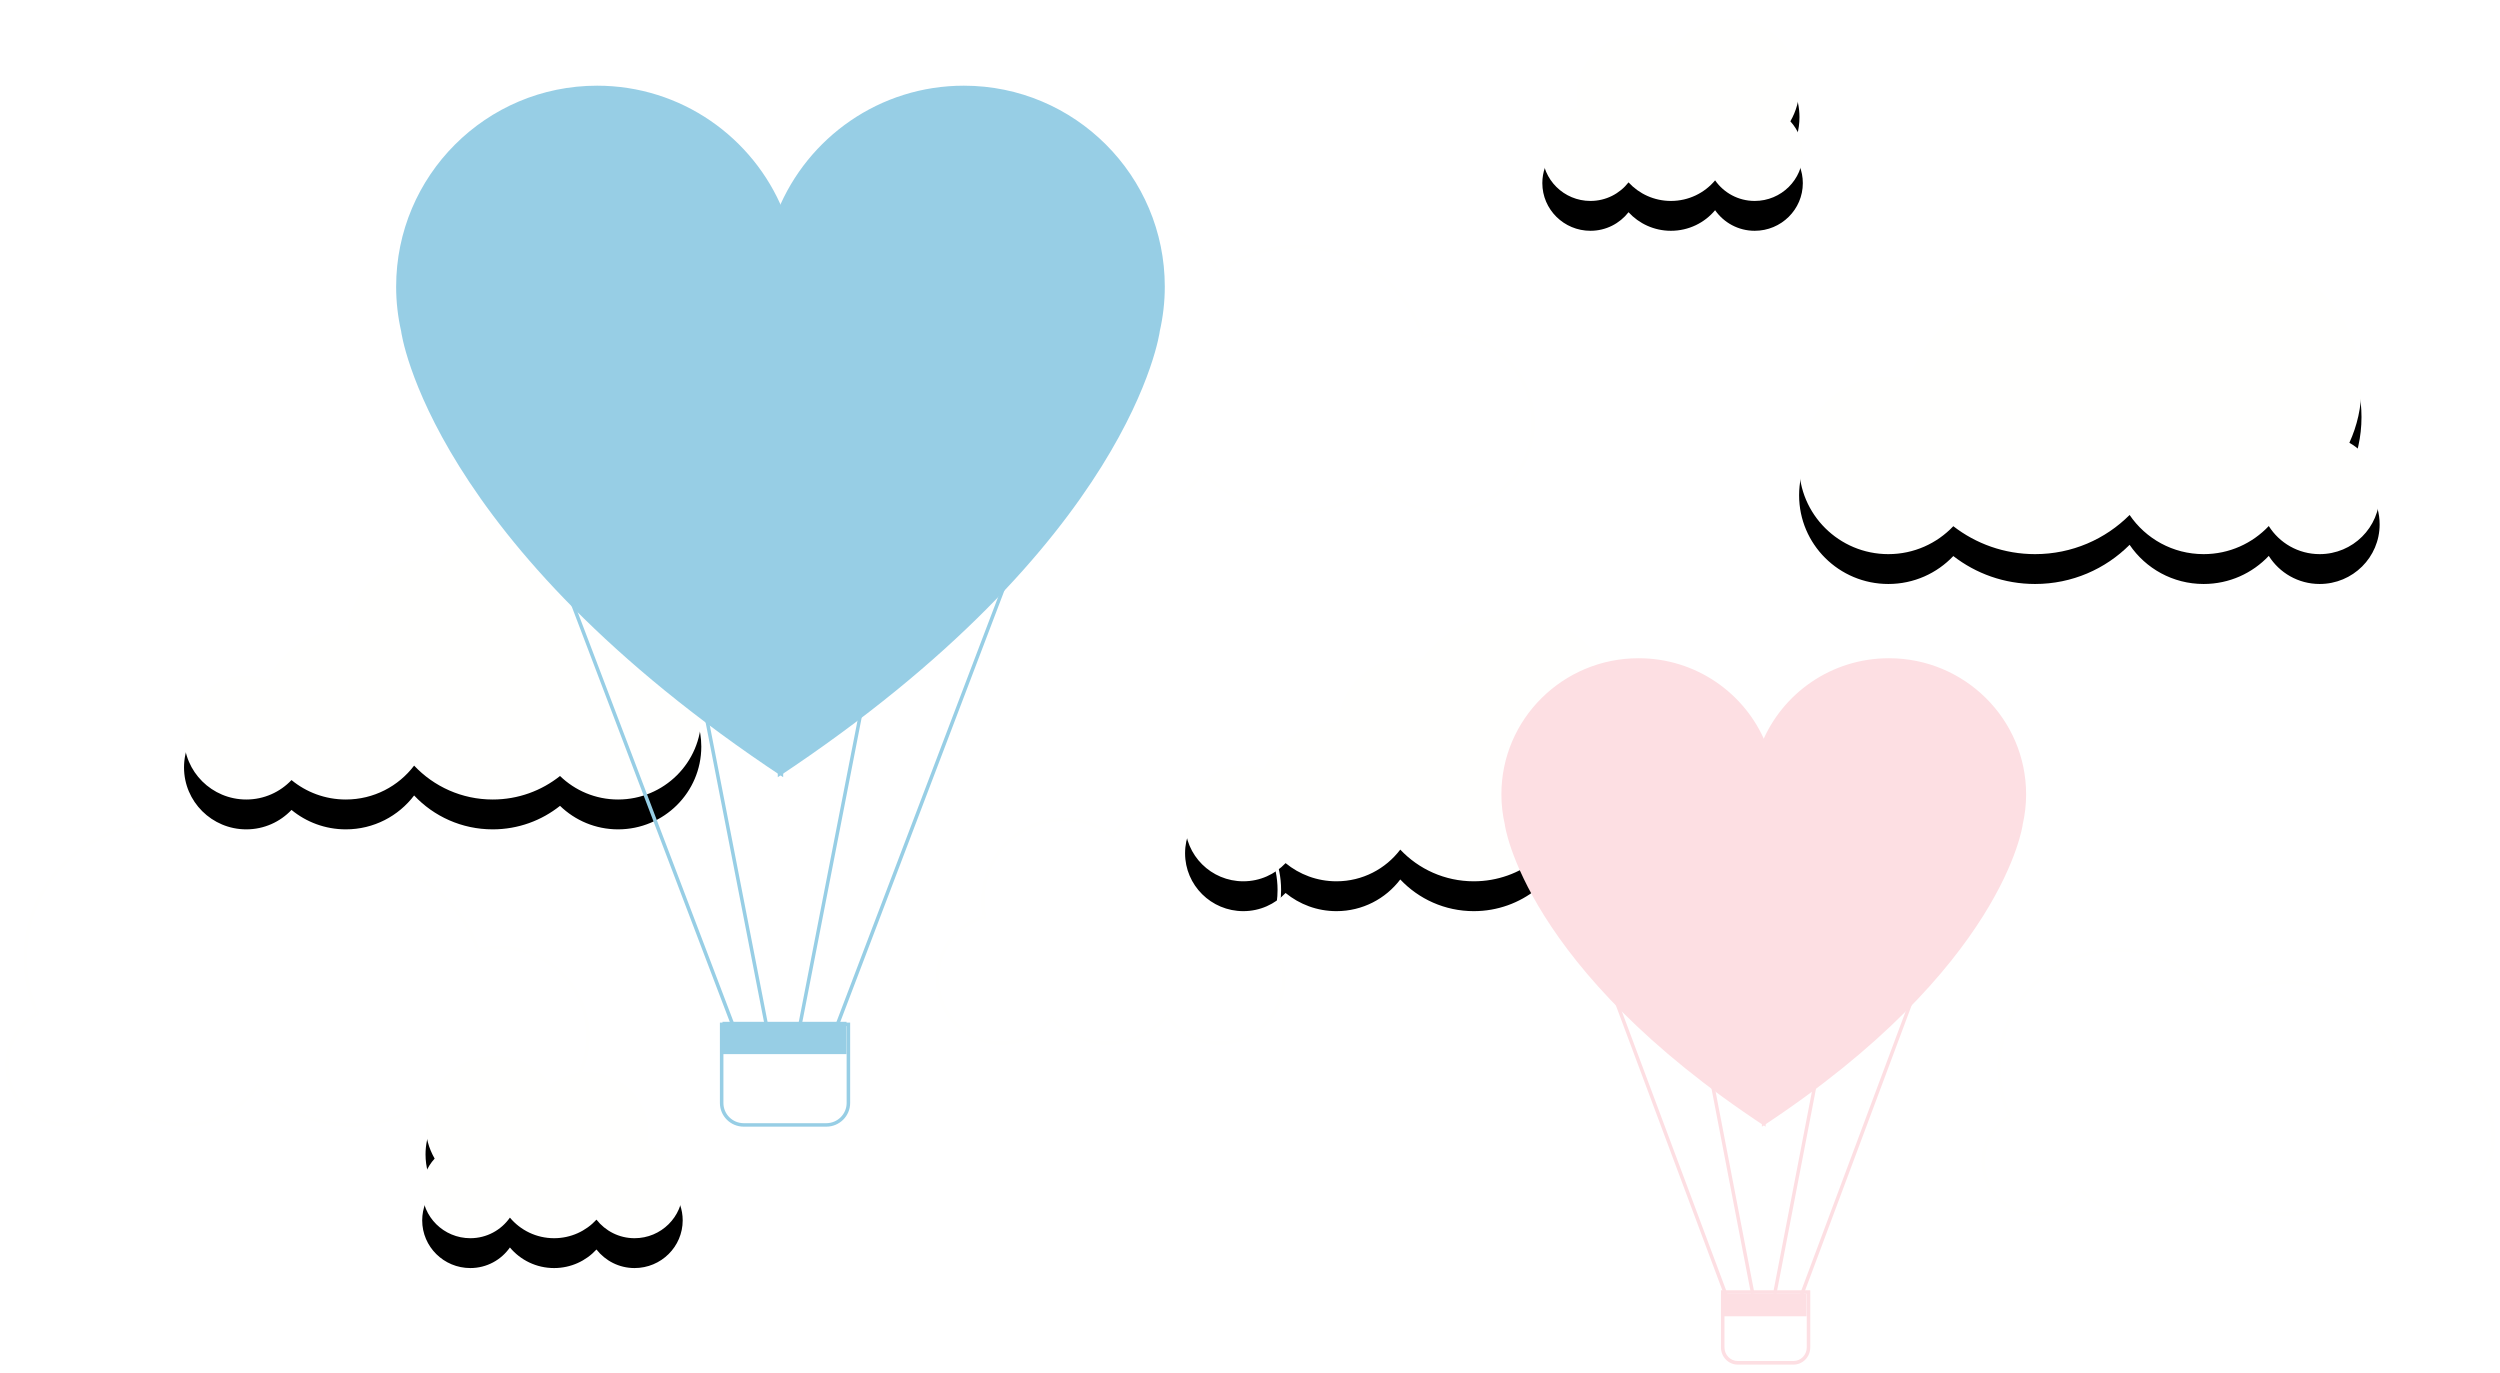
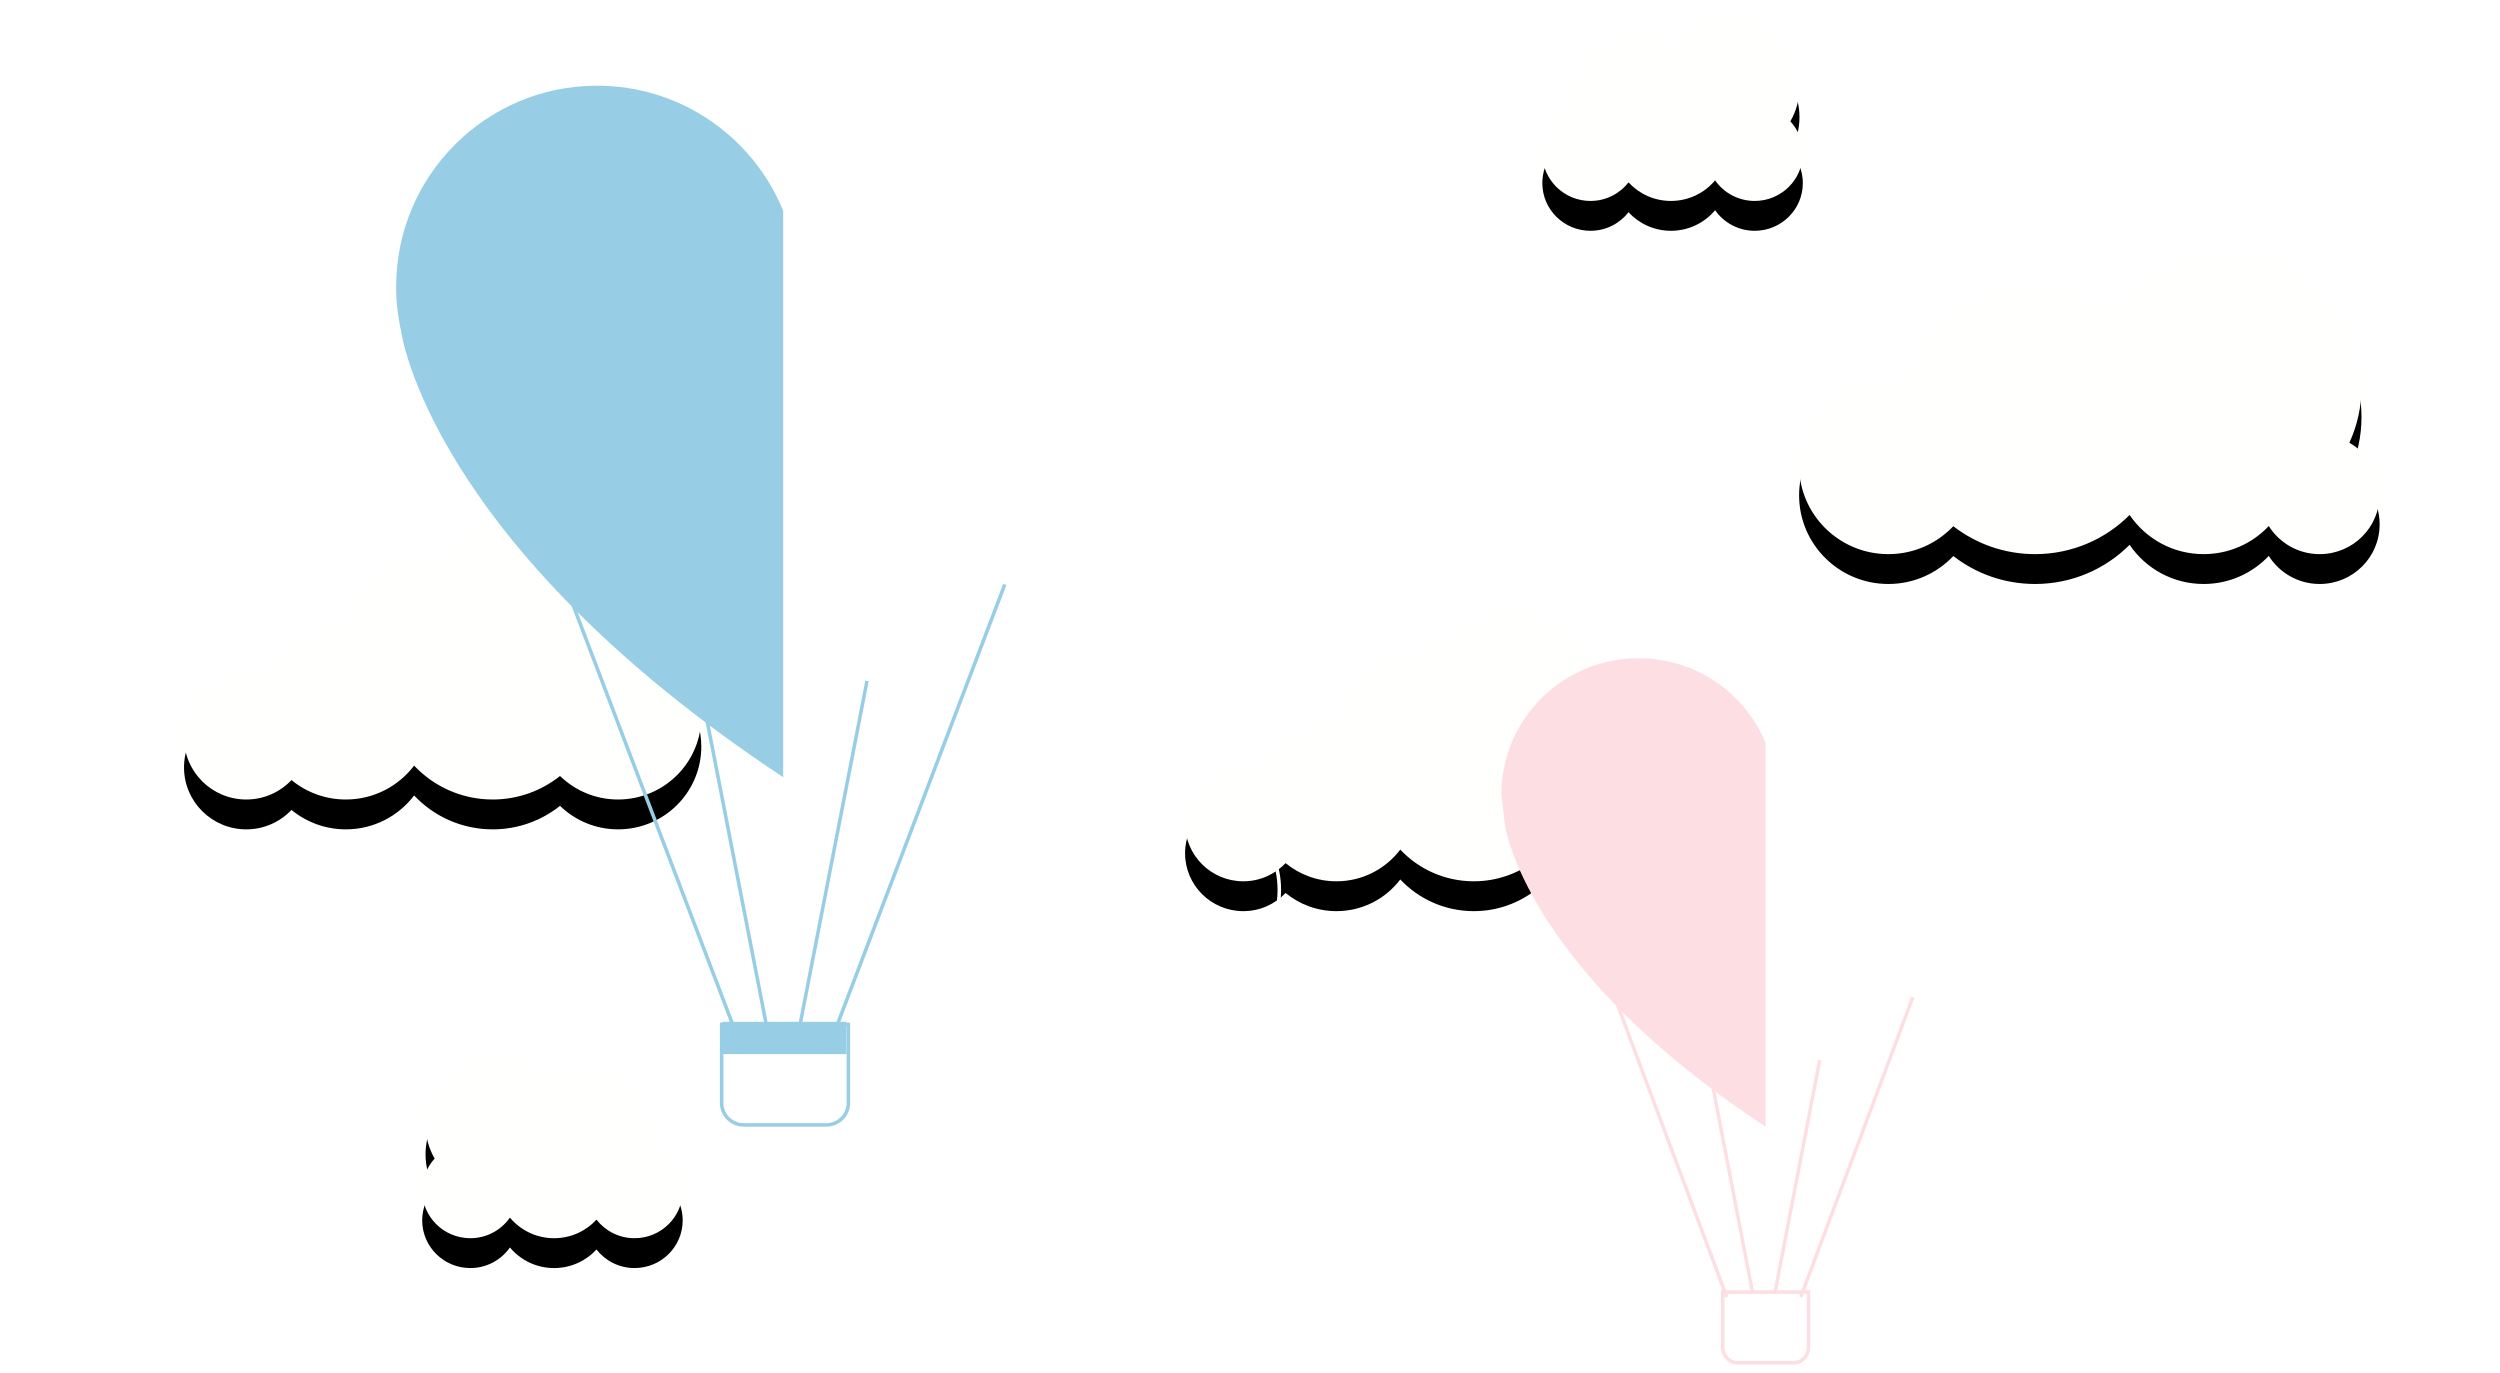
<svg xmlns="http://www.w3.org/2000/svg" xmlns:xlink="http://www.w3.org/1999/xlink" width="335px" height="184px" viewBox="0 0 335 184" version="1.1">
  <title>ic_login-img-1</title>
  <desc>Created with Sketch.</desc>
  <defs>
    <path d="M81.391,47.972 C80.436,47.972 79.509,48.087 78.618,48.297 C76.226,41.309 69.571,36.28 61.73,36.28 C57.833,36.28 54.229,37.525 51.295,39.633 C48.073,34.673 42.467,31.386 36.084,31.386 C26.09,31.386 17.988,39.437 17.988,49.369 C17.988,52.026 18.572,54.546 19.613,56.816 C17.191,58.191 15.557,60.781 15.557,63.753 C15.557,68.163 19.154,71.739 23.592,71.739 C26.47,71.739 28.994,70.234 30.413,67.973 C32.594,70.289 35.697,71.739 39.141,71.739 C43.273,71.739 46.914,69.656 49.062,66.49 C52.295,69.73 56.776,71.739 61.73,71.739 C65.861,71.739 69.661,70.339 72.685,67.996 C74.866,70.299 77.958,71.739 81.391,71.739 C87.995,71.739 93.349,66.418 93.349,59.856 C93.349,53.292 87.995,47.972 81.391,47.972" id="path-1" />
    <filter x="-14.1%" y="-17.3%" width="128.3%" height="154.5%" filterUnits="objectBoundingBox" id="filter-2">
      <feOffset dx="0" dy="4" in="SourceAlpha" result="shadowOffsetOuter1" />
      <feGaussianBlur stdDeviation="3" in="shadowOffsetOuter1" result="shadowBlurOuter1" />
      <feColorMatrix values="0 0 0 0 0   0 0 0 0 0   0 0 0 0 0  0 0 0 0.133 0" type="matrix" in="shadowBlurOuter1" />
    </filter>
    <path d="M301.426,88.026 C300.397,88.026 299.416,88.22 298.506,88.559 C296.711,84.614 292.72,81.869 288.086,81.869 C287.981,81.869 287.886,81.874 287.786,81.877 C287.486,76.681 283.166,72.556 277.87,72.556 C277.17,72.556 276.489,72.63 275.827,72.767 C272.979,68.827 268.331,66.259 263.077,66.259 C254.41,66.259 247.385,73.248 247.385,81.869 C247.385,82.333 247.409,82.791 247.447,83.245 C243.351,84.885 240.455,88.871 240.455,93.532 C240.455,99.655 245.451,104.619 251.604,104.619 C254.633,104.619 257.377,103.417 259.386,101.468 C261.858,103.438 264.992,104.619 268.407,104.619 C272.565,104.619 276.303,102.871 278.937,100.077 C281.028,102.835 284.347,104.619 288.086,104.619 C290.853,104.619 293.391,103.641 295.368,102.014 C296.887,103.615 299.035,104.619 301.426,104.619 C306.031,104.619 309.77,100.904 309.77,96.323 C309.77,91.74 306.031,88.026 301.426,88.026" id="path-3" />
    <filter x="-15.9%" y="-18.2%" width="131.7%" height="157.4%" filterUnits="objectBoundingBox" id="filter-4">
      <feOffset dx="0" dy="4" in="SourceAlpha" result="shadowOffsetOuter1" />
      <feGaussianBlur stdDeviation="3" in="shadowOffsetOuter1" result="shadowBlurOuter1" />
      <feColorMatrix values="0 0 0 0 0   0 0 0 0 0   0 0 0 0 0  0 0 0 0.133 0" type="matrix" in="shadowBlurOuter1" />
    </filter>
    <path d="M167.825,100.064 C166.861,100.064 165.945,100.245 165.094,100.562 C163.413,96.874 159.685,94.306 155.344,94.306 C155.254,94.306 155.159,94.311 155.064,94.313 C154.788,89.455 150.747,85.598 145.792,85.598 C145.138,85.598 144.5,85.667 143.884,85.795 C141.219,82.111 136.873,79.71 131.96,79.71 C123.852,79.71 117.279,86.245 117.279,94.306 C117.279,94.74 117.301,95.169 117.339,95.593 C113.508,97.126 110.802,100.854 110.802,105.212 C110.802,110.938 115.47,115.579 121.229,115.579 C124.061,115.579 126.628,114.455 128.507,112.633 C130.819,114.475 133.75,115.579 136.943,115.579 C140.829,115.579 144.33,113.944 146.793,111.332 C148.747,113.911 151.848,115.579 155.344,115.579 C157.932,115.579 160.307,114.665 162.159,113.144 C163.579,114.64 165.588,115.579 167.825,115.579 C172.133,115.579 175.629,112.106 175.629,107.822 C175.629,103.537 172.133,100.064 167.825,100.064" id="path-5" />
    <filter x="-17.0%" y="-19.5%" width="133.9%" height="161.3%" filterUnits="objectBoundingBox" id="filter-6">
      <feOffset dx="0" dy="4" in="SourceAlpha" result="shadowOffsetOuter1" />
      <feGaussianBlur stdDeviation="3" in="shadowOffsetOuter1" result="shadowBlurOuter1" />
      <feColorMatrix values="0 0 0 0 0   0 0 0 0 0   0 0 0 0 0  0 0 0 0.133 0" type="matrix" in="shadowBlurOuter1" />
    </filter>
    <path d="M276.186,152.736 C276.961,151.393 277.408,149.839 277.408,148.181 C277.408,143.107 273.253,138.994 268.132,138.994 C265.047,138.994 262.308,140.49 260.625,142.789 C259.256,141.769 257.554,141.164 255.714,141.164 C251.193,141.164 247.532,144.792 247.532,149.266 C247.532,149.812 247.589,150.344 247.693,150.859 C244.96,151.602 242.948,154.073 242.948,157.015 C242.948,160.544 245.839,163.405 249.4,163.405 C251.478,163.405 253.318,162.428 254.502,160.917 C255.904,162.445 257.93,163.405 260.183,163.405 C262.565,163.405 264.69,162.331 266.102,160.646 C267.267,162.312 269.207,163.405 271.403,163.405 C274.969,163.405 277.855,160.544 277.855,157.015 C277.855,155.367 277.218,153.869 276.186,152.736" id="path-7" />
    <filter x="-31.5%" y="-28.7%" width="163.0%" height="190.1%" filterUnits="objectBoundingBox" id="filter-8">
      <feOffset dx="0" dy="4" in="SourceAlpha" result="shadowOffsetOuter1" />
      <feGaussianBlur stdDeviation="3" in="shadowOffsetOuter1" result="shadowBlurOuter1" />
      <feColorMatrix values="0 0 0 0 0   0 0 0 0 0   0 0 0 0 0  0 0 0 0.133 0" type="matrix" in="shadowBlurOuter1" />
    </filter>
    <path d="M94.52,13.742 C93.744,12.4 93.299,10.845 93.299,9.187 C93.299,4.113 97.451,0 102.573,0 C105.661,0 108.395,1.496 110.081,3.796 C111.449,2.776 113.15,2.171 114.994,2.171 C119.511,2.171 123.173,5.798 123.173,10.273 C123.173,10.818 123.118,11.35 123.014,11.865 C125.746,12.608 127.757,15.079 127.757,18.022 C127.757,21.55 124.869,24.411 121.307,24.411 C119.228,24.411 117.386,23.434 116.206,21.923 C114.801,23.452 112.775,24.411 110.524,24.411 C108.143,24.411 106.014,23.338 104.605,21.653 C103.44,23.318 101.5,24.411 99.3,24.411 C95.738,24.411 92.85,21.55 92.85,18.022 C92.85,16.373 93.486,14.876 94.52,13.742" id="path-9" />
    <filter x="-31.5%" y="-28.7%" width="163.0%" height="190.1%" filterUnits="objectBoundingBox" id="filter-10">
      <feOffset dx="0" dy="4" in="SourceAlpha" result="shadowOffsetOuter1" />
      <feGaussianBlur stdDeviation="3" in="shadowOffsetOuter1" result="shadowBlurOuter1" />
      <feColorMatrix values="0 0 0 0 0   0 0 0 0 0   0 0 0 0 0  0 0 0 0.133 0" type="matrix" in="shadowBlurOuter1" />
    </filter>
  </defs>
  <g id="Page-1" stroke="none" stroke-width="1" fill="none" fill-rule="evenodd">
    <g id="landing-page" transform="translate(-104, -2522)">
      <g id="Group-35" transform="translate(0, 2491)">
        <g id="ic_login-img-1" transform="translate(104, 33)">
          <g id="Group-100">
            <g id="Group-19">
              <g id="1947251-copy-2" transform="translate(167.38, 91.065) scale(-1, 1) translate(-167.38, -91.065) translate(0.331, 0.515)">
                <g id="Fill-5">
                  <use fill="black" fill-opacity="1" filter="url(#filter-2)" xlink:href="#path-1" />
                  <use fill="#FFFFFE" fill-rule="evenodd" xlink:href="#path-1" />
                </g>
                <path d="M140.953,42.241 L140.953,42.477 C141.888,42.477 142.797,42.589 143.671,42.795 L143.881,42.844 L143.95,42.642 C146.312,35.742 152.881,30.776 160.621,30.776 C164.468,30.776 168.025,32.006 170.918,34.088 L171.122,34.233 L171.259,34.024 C174.437,29.125 179.972,25.879 186.275,25.879 C191.208,25.879 195.671,27.866 198.906,31.081 C202.14,34.296 204.137,38.734 204.137,43.639 C204.137,46.263 203.563,48.75 202.534,50.992 L202.444,51.188 L202.634,51.295 C204.986,52.631 206.57,55.146 206.57,58.032 C206.57,60.174 205.698,62.111 204.289,63.515 C202.876,64.92 200.926,65.787 198.773,65.787 C195.975,65.787 193.527,64.326 192.147,62.13 L191.986,61.87 L191.772,62.094 C189.633,64.366 186.593,65.787 183.216,65.787 C179.166,65.787 175.594,63.745 173.489,60.639 L173.327,60.401 L173.123,60.605 C169.931,63.805 165.511,65.787 160.621,65.787 C156.542,65.787 152.791,64.406 149.807,62.092 L149.637,61.96 L149.49,62.117 C147.349,64.375 144.319,65.787 140.953,65.787 C137.714,65.787 134.784,64.483 132.662,62.374 C130.54,60.264 129.229,57.351 129.228,54.132 C129.229,50.912 130.54,48 132.662,45.89 C134.784,43.78 137.714,42.477 140.953,42.477 L140.953,42.005 C134.215,42.005 128.754,47.434 128.754,54.132 C128.754,60.829 134.215,66.259 140.953,66.259 C144.453,66.259 147.61,64.789 149.836,62.44 L149.66,62.278 L149.513,62.465 C152.582,64.839 156.433,66.259 160.621,66.259 C165.639,66.259 170.183,64.222 173.46,60.937 L173.294,60.771 L173.095,60.903 C175.286,64.133 179.005,66.259 183.216,66.259 C186.731,66.259 189.894,64.779 192.119,62.416 L191.948,62.255 L191.749,62.38 C193.21,64.708 195.809,66.259 198.773,66.259 C203.34,66.259 207.044,62.575 207.044,58.032 C207.044,54.971 205.361,52.301 202.866,50.885 L202.752,51.09 L202.966,51.188 C204.023,48.887 204.611,46.332 204.611,43.639 C204.611,33.57 196.401,25.408 186.275,25.407 C179.806,25.407 174.124,28.74 170.861,33.769 L171.06,33.896 L171.198,33.705 C168.224,31.568 164.572,30.304 160.621,30.305 C152.672,30.305 145.927,35.404 143.501,42.489 L143.726,42.565 L143.781,42.336 C142.873,42.122 141.927,42.005 140.953,42.005 L140.953,42.241" id="Fill-6" fill="#FFFFFE" />
                <path d="M10.84,139.332 L10.84,139.568 C11.66,139.568 12.457,139.667 13.221,139.847 L13.431,139.896 L13.501,139.693 C15.571,133.656 21.329,129.311 28.113,129.311 C31.485,129.311 34.601,130.387 37.14,132.209 L37.343,132.354 L37.479,132.145 C40.268,127.858 45.119,125.019 50.642,125.019 C54.967,125.019 58.88,126.757 61.715,129.57 C64.549,132.383 66.301,136.266 66.301,140.558 C66.301,142.853 65.796,145.03 64.895,146.991 L64.805,147.187 L64.994,147.294 C67.051,148.461 68.438,150.656 68.438,153.175 C68.438,155.045 67.675,156.735 66.44,157.961 C65.205,159.186 63.501,159.943 61.616,159.944 C59.173,159.944 57.032,158.668 55.826,156.752 L55.662,156.491 L55.45,156.716 C53.576,158.702 50.914,159.943 47.957,159.944 C44.409,159.944 41.283,158.159 39.439,155.444 L39.276,155.205 L39.072,155.409 C36.275,158.209 32.399,159.943 28.113,159.944 C24.538,159.943 21.251,158.735 18.634,156.712 L18.464,156.579 L18.315,156.736 C16.442,158.71 13.788,159.943 10.84,159.944 C8.005,159.943 5.439,158.804 3.581,156.96 C1.722,155.116 0.574,152.57 0.574,149.756 C0.574,146.942 1.722,144.397 3.581,142.552 C5.439,140.708 8.005,139.568 10.84,139.568 L10.84,139.096 C4.907,139.096 0.098,143.869 0.098,149.756 C0.098,155.644 4.907,160.416 10.84,160.416 C13.924,160.416 16.703,159.124 18.662,157.06 L18.488,156.898 L18.342,157.084 C21.038,159.17 24.429,160.416 28.113,160.416 C32.53,160.416 36.528,158.627 39.41,155.742 L39.241,155.576 L39.044,155.708 C40.973,158.548 44.246,160.416 47.957,160.416 C51.05,160.416 53.839,159.115 55.798,157.038 L55.624,156.877 L55.422,157.002 C56.71,159.051 59.003,160.416 61.616,160.416 C65.647,160.416 68.914,157.174 68.914,153.175 C68.914,150.48 67.429,148.131 65.23,146.884 L65.112,147.089 L65.328,147.187 C66.256,145.167 66.777,142.922 66.777,140.558 C66.777,131.715 59.553,124.546 50.642,124.546 C44.951,124.546 39.952,127.473 37.08,131.889 L37.279,132.017 L37.419,131.826 C34.802,129.949 31.588,128.839 28.113,128.839 C21.12,128.84 15.184,133.318 13.051,139.54 L13.276,139.617 L13.331,139.387 C12.532,139.199 11.698,139.096 10.84,139.096 L10.84,139.332" id="Fill-7" fill="#FFFFFE" />
                <path d="M267.614,124.441 L267.614,124.677 C268.548,124.677 269.459,124.789 270.332,124.996 L270.54,125.045 L270.611,124.843 C272.973,117.943 279.542,112.977 287.283,112.977 C291.129,112.977 294.681,114.206 297.579,116.288 L297.783,116.434 L297.921,116.225 C301.099,111.325 306.633,108.08 312.937,108.08 C317.869,108.08 322.332,110.067 325.567,113.281 C328.802,116.496 330.798,120.934 330.798,125.839 C330.798,128.464 330.225,130.951 329.195,133.193 L329.105,133.389 L329.295,133.496 C331.647,134.832 333.232,137.346 333.232,140.232 C333.232,142.375 332.359,144.312 330.95,145.717 C329.537,147.12 327.588,147.988 325.434,147.988 C322.636,147.988 320.189,146.527 318.808,144.331 L318.647,144.071 L318.434,144.294 C316.295,146.567 313.255,147.988 309.878,147.988 C305.827,147.988 302.256,145.946 300.15,142.84 L299.989,142.602 L299.785,142.806 C296.593,146.006 292.172,147.988 287.283,147.988 C283.204,147.988 279.452,146.607 276.469,144.294 L276.298,144.162 L276.151,144.318 C274.012,146.576 270.981,147.988 267.614,147.988 C264.374,147.988 261.443,146.684 259.323,144.574 C257.203,142.464 255.889,139.552 255.889,136.333 C255.889,133.113 257.203,130.201 259.323,128.091 C261.443,125.981 264.374,124.677 267.614,124.677 L267.614,124.206 C260.874,124.206 255.415,129.635 255.415,136.333 C255.415,143.03 260.874,148.459 267.614,148.459 C271.114,148.459 274.273,146.99 276.492,144.641 L276.322,144.479 L276.175,144.665 C279.239,147.041 283.095,148.459 287.283,148.459 C292.301,148.459 296.844,146.423 300.122,143.138 L299.951,142.972 L299.756,143.103 C301.948,146.334 305.666,148.459 309.878,148.459 C313.392,148.459 316.556,146.98 318.78,144.617 L318.609,144.456 L318.405,144.581 C319.866,146.908 322.47,148.459 325.434,148.459 C330.002,148.459 333.706,144.776 333.706,140.232 C333.706,137.171 332.022,134.502 329.527,133.086 L329.414,133.291 L329.627,133.389 C330.685,131.088 331.273,128.533 331.273,125.839 C331.273,115.77 323.063,107.608 312.937,107.608 C306.467,107.608 300.786,110.941 297.522,115.969 L297.722,116.097 L297.859,115.906 C294.885,113.769 291.229,112.505 287.283,112.506 C279.333,112.506 272.589,117.604 270.161,124.69 L270.388,124.767 L270.441,124.537 C269.535,124.322 268.586,124.206 267.614,124.206 L267.614,124.441" id="Fill-8" fill="#FFFFFE" />
                <g id="Fill-11">
                  <use fill="black" fill-opacity="1" filter="url(#filter-4)" xlink:href="#path-3" />
                  <use fill="#FFFFFE" fill-rule="evenodd" xlink:href="#path-3" />
                </g>
                <g id="Fill-13">
                  <use fill="black" fill-opacity="1" filter="url(#filter-6)" xlink:href="#path-5" />
                  <use fill="#FFFFFE" fill-rule="evenodd" xlink:href="#path-5" />
                </g>
                <g id="Fill-16">
                  <use fill="black" fill-opacity="1" filter="url(#filter-8)" xlink:href="#path-7" />
                  <use fill="#FFFFFE" fill-rule="evenodd" xlink:href="#path-7" />
                </g>
                <g id="Fill-19">
                  <use fill="black" fill-opacity="1" filter="url(#filter-10)" xlink:href="#path-9" />
                  <use fill="#FFFFFE" fill-rule="evenodd" xlink:href="#path-9" />
                </g>
                <path d="M164.625,122.882 L164.829,122.763 C163.819,120.988 163.236,118.934 163.236,116.742 C163.236,113.387 164.592,110.352 166.777,108.154 C168.967,105.956 171.987,104.597 175.329,104.597 C179.354,104.597 182.919,106.574 185.114,109.615 L185.256,109.811 L185.45,109.665 C187.228,108.32 189.442,107.523 191.84,107.523 C194.775,107.523 197.434,108.718 199.359,110.652 C201.284,112.585 202.473,115.254 202.473,118.205 C202.473,118.924 202.402,119.626 202.265,120.305 L202.222,120.523 L202.436,120.581 C205.967,121.554 208.565,124.793 208.565,128.649 C208.565,130.962 207.631,133.054 206.124,134.57 C204.616,136.086 202.53,137.023 200.226,137.023 C197.543,137.023 195.164,135.743 193.637,133.762 L193.466,133.538 L193.272,133.747 C191.447,135.76 188.821,137.023 185.896,137.023 C182.805,137.023 180.041,135.61 178.211,133.391 L178.012,133.149 L177.832,133.407 C176.329,135.591 173.822,137.023 170.977,137.023 C168.673,137.023 166.592,136.086 165.085,134.57 C163.572,133.054 162.643,130.962 162.639,128.649 C162.643,126.488 163.463,124.528 164.8,123.041 L164.914,122.913 L164.829,122.763 L164.625,122.882 L164.449,122.722 C163.037,124.29 162.165,126.366 162.165,128.649 C162.169,133.536 166.113,137.499 170.977,137.499 C173.983,137.499 176.633,135.984 178.226,133.679 L178.026,133.543 L177.846,133.695 C179.761,136.018 182.658,137.499 185.896,137.499 C188.958,137.499 191.712,136.175 193.623,134.068 L193.447,133.908 L193.263,134.054 C194.87,136.145 197.392,137.499 200.226,137.499 C205.095,137.499 209.039,133.536 209.039,128.649 C209.039,124.573 206.294,121.15 202.564,120.122 L202.497,120.352 L202.729,120.398 C202.872,119.689 202.948,118.956 202.948,118.205 C202.948,112.042 197.975,107.047 191.84,107.047 C189.333,107.046 187.024,107.88 185.166,109.285 L185.308,109.475 L185.498,109.335 C183.217,106.177 179.51,104.121 175.329,104.121 C168.389,104.121 162.762,109.771 162.762,116.742 C162.762,119.019 163.369,121.155 164.416,123 L164.625,122.882 L164.449,122.722 L164.625,122.882" id="Fill-20" fill="#FFFFFE" />
                <polyline id="Fill-21" fill="#97CEE5" points="199.564 75.891 222.055 135.008 222.503 134.841 200.012 75.724 199.564 75.891" />
                <polyline id="Fill-22" fill="#97CEE5" points="218.015 88.768 227.028 135.008 227.49 134.917 218.477 88.677 218.015 88.768" />
                <polyline id="Fill-23" fill="#97CEE5" points="258.458 75.724 235.967 134.841 236.415 135.008 258.906 75.891 258.458 75.724" />
                <polyline id="Fill-24" fill="#97CEE5" points="240.487 88.677 231.479 134.917 231.941 135.008 240.954 88.768 240.487 88.677" />
                <path d="M234.764,148.226 L234.764,147.992 L223.711,147.992 C222.957,147.992 222.277,147.689 221.782,147.2 C221.287,146.709 220.98,146.034 220.98,145.286 L220.98,134.978 L237.49,134.978 L237.49,145.286 C237.49,146.034 237.188,146.709 236.693,147.2 C236.198,147.689 235.518,147.992 234.764,147.992 L234.764,148.459 C236.533,148.459 237.962,147.039 237.962,145.286 L237.962,134.51 L220.508,134.51 L220.508,145.286 C220.508,147.039 221.942,148.459 223.711,148.459 L234.764,148.459 L234.764,148.226" id="Fill-25" fill="#97CEE5" />
                <path d="M281.346,35.899 C281.346,21.025 269.293,8.967 254.421,8.967 C243.151,8.967 233.499,15.895 229.484,25.723 L229.484,101.63 C276.961,70.21 280.672,41.91 280.672,41.91 L280.667,41.908 C281.109,39.975 281.346,37.965 281.346,35.899" id="Fill-55" fill="#97CEE5" />
-                 <path d="M178.346,35.899 C178.346,21.025 190.403,8.967 205.275,8.967 C216.545,8.967 226.192,15.895 230.207,25.723 L230.207,101.63 C182.735,70.21 179.024,41.91 179.024,41.91 L179.029,41.908 C178.588,39.975 178.346,37.965 178.346,35.899" id="Fill-56" fill="#97CEE5" />
                <polyline id="Fill-67" fill="#FDDFE3" points="77.89 131.19 92.909 171.376 93.349 171.209 78.329 131.023 77.89 131.19" />
                <polyline id="Fill-68" fill="#FDDFE3" points="90.357 139.583 96.383 170.878 96.839 170.787 90.812 139.492 90.357 139.583" />
                <polyline id="Fill-69" fill="#FDDFE3" points="117.843 131.023 102.823 171.209 103.262 171.376 118.282 131.19 117.843 131.023" />
                <polyline id="Fill-70" fill="#FDDFE3" points="105.359 139.492 99.333 170.787 99.789 170.878 105.815 139.583 105.359 139.492" />
                <path d="M101.576,180.101 L101.576,179.859 L94.096,179.859 C93.606,179.859 93.164,179.654 92.842,179.324 C92.521,178.993 92.323,178.538 92.323,178.034 L92.323,170.864 L103.35,170.864 L103.35,178.034 C103.35,178.538 103.151,178.993 102.83,179.324 C102.508,179.654 102.067,179.859 101.576,179.859 L101.576,180.343 C102.816,180.343 103.82,179.309 103.821,178.034 L103.821,170.379 L91.853,170.379 L91.853,178.034 C91.853,179.309 92.857,180.343 94.096,180.343 L101.576,180.343 L101.576,180.101" id="Fill-71" fill="#FDDFE3" />
-                 <polygon id="Fill-72" fill="#FDDFE3" points="92.351 173.867 103.821 173.867 103.821 170.878 92.351 170.878" />
                <polygon id="Fill-72" fill="#97CEE5" points="220.994 138.736 237.612 138.736 237.612 134.407 220.994 134.407" />
-                 <path d="M133.242,103.931 C133.242,93.856 125.011,85.688 114.858,85.688 C107.164,85.688 100.577,90.381 97.837,97.039 L97.837,148.459 C130.246,127.175 132.782,108.004 132.782,108.004 L132.777,108.002 C133.078,106.693 133.242,105.332 133.242,103.931" id="Fill-86" fill="#FDDFE3" />
-                 <path d="M62.93,103.931 C62.93,93.856 71.16,85.688 81.313,85.688 C89.008,85.688 95.595,90.381 98.335,97.039 L98.335,148.459 C65.926,127.175 63.39,108.004 63.39,108.004 L63.395,108.002 C63.094,106.693 62.93,105.332 62.93,103.931" id="Fill-87" fill="#FDDFE3" />
+                 <path d="M133.242,103.931 C133.242,93.856 125.011,85.688 114.858,85.688 C107.164,85.688 100.577,90.381 97.837,97.039 L97.837,148.459 C130.246,127.175 132.782,108.004 132.782,108.004 L132.777,108.002 " id="Fill-86" fill="#FDDFE3" />
              </g>
            </g>
          </g>
        </g>
      </g>
    </g>
  </g>
</svg>